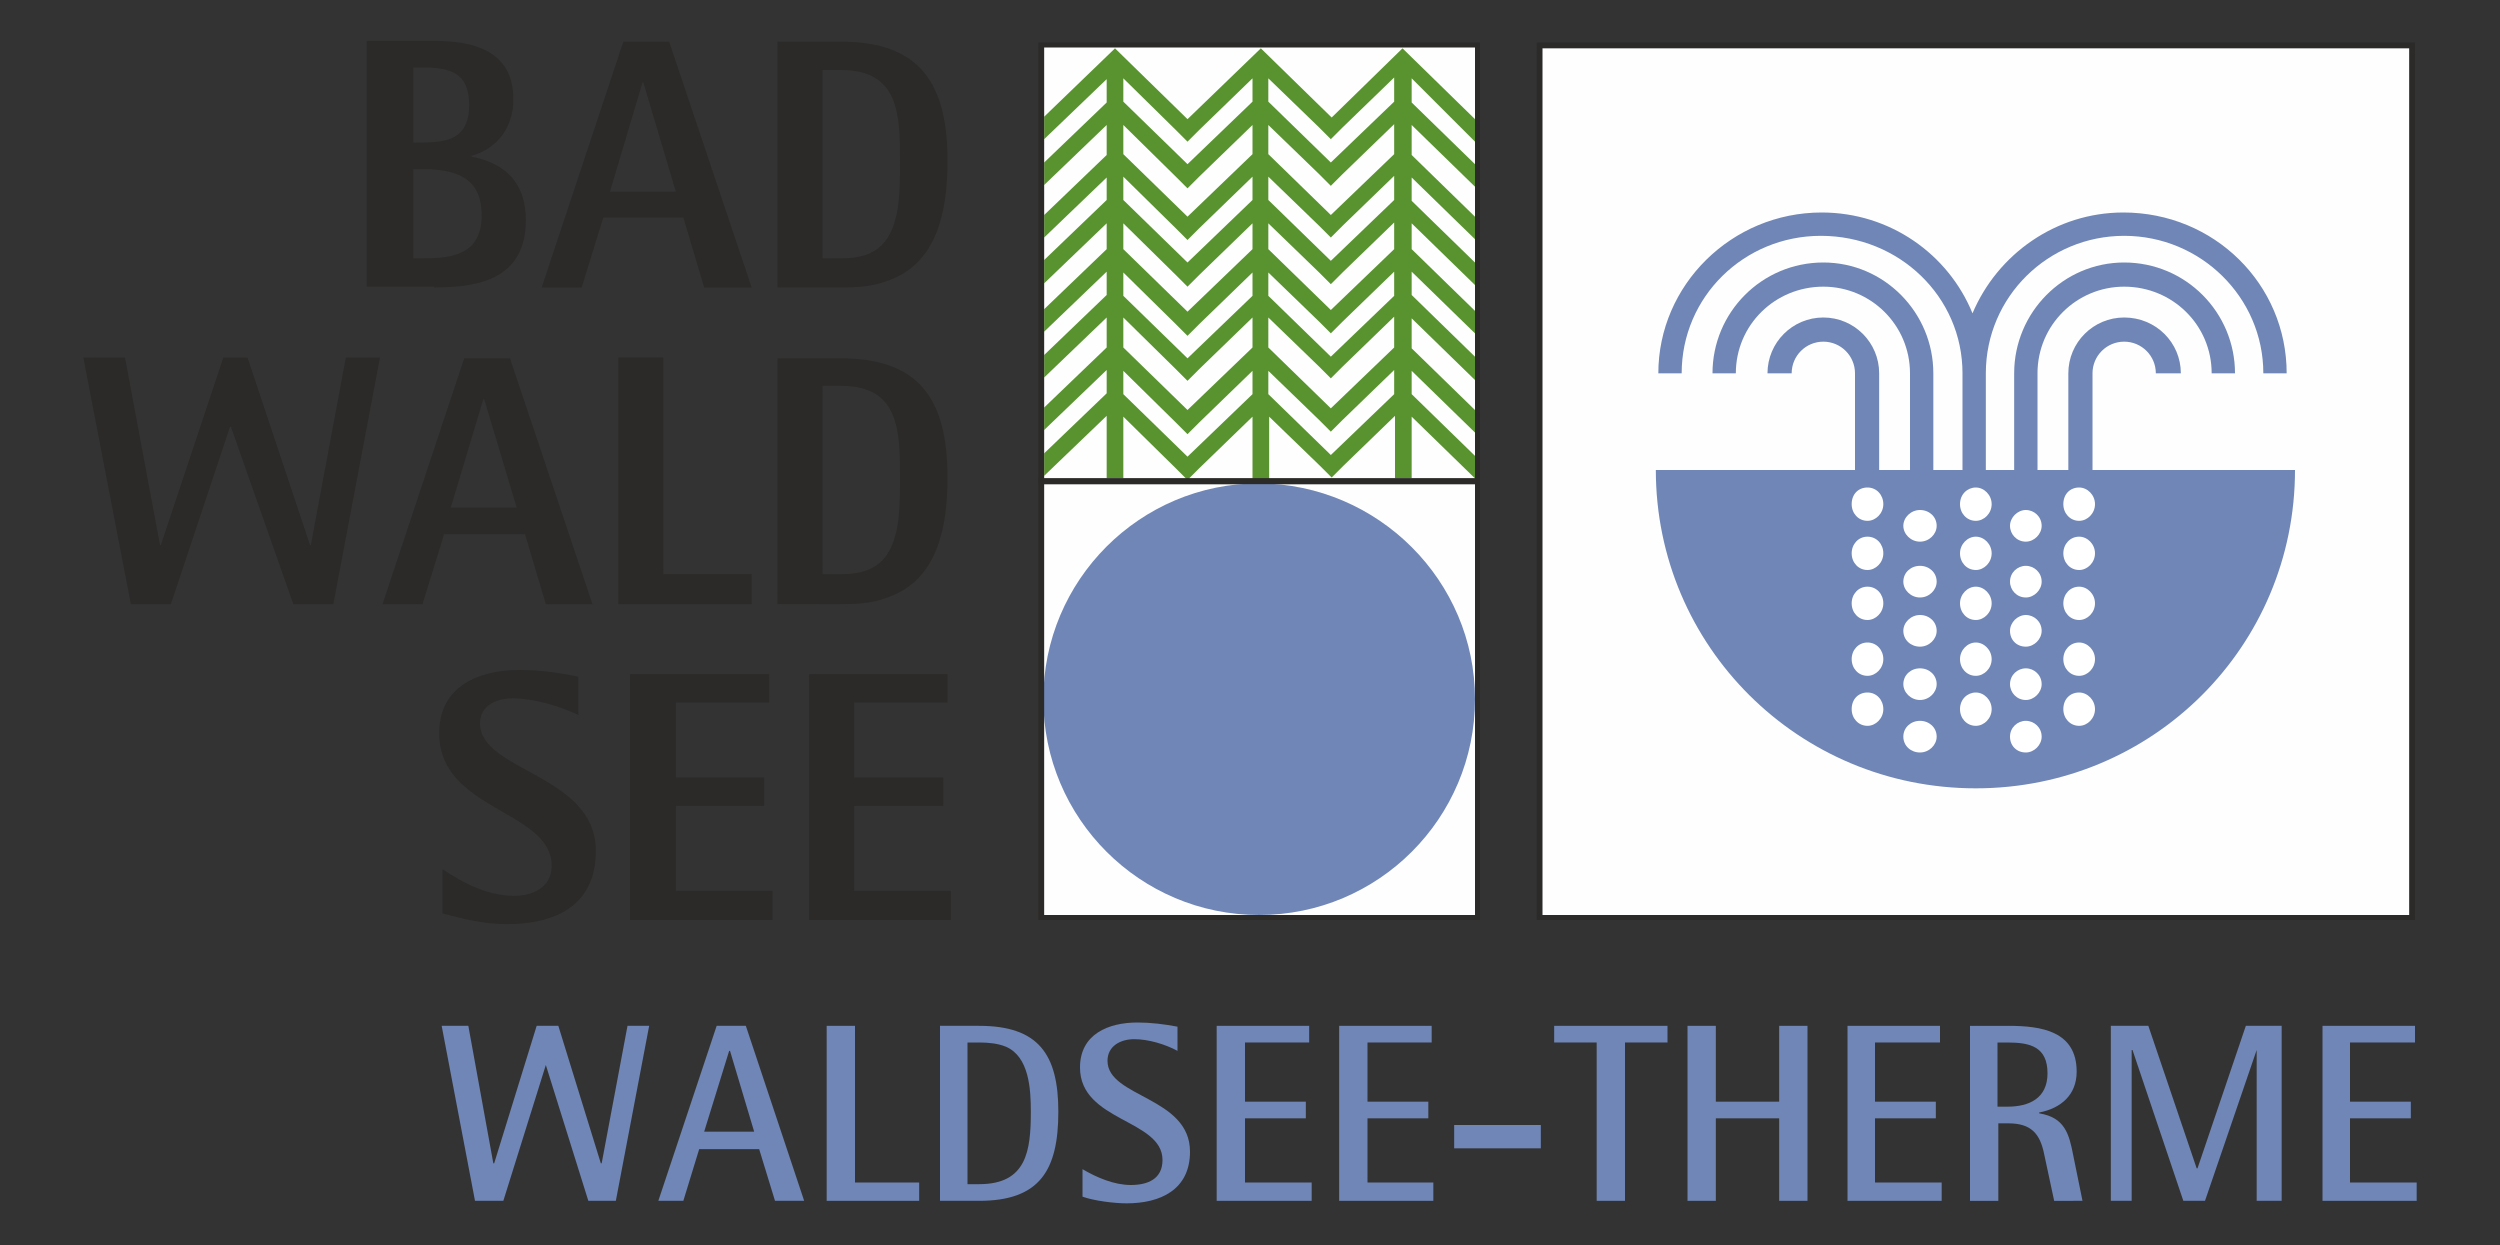
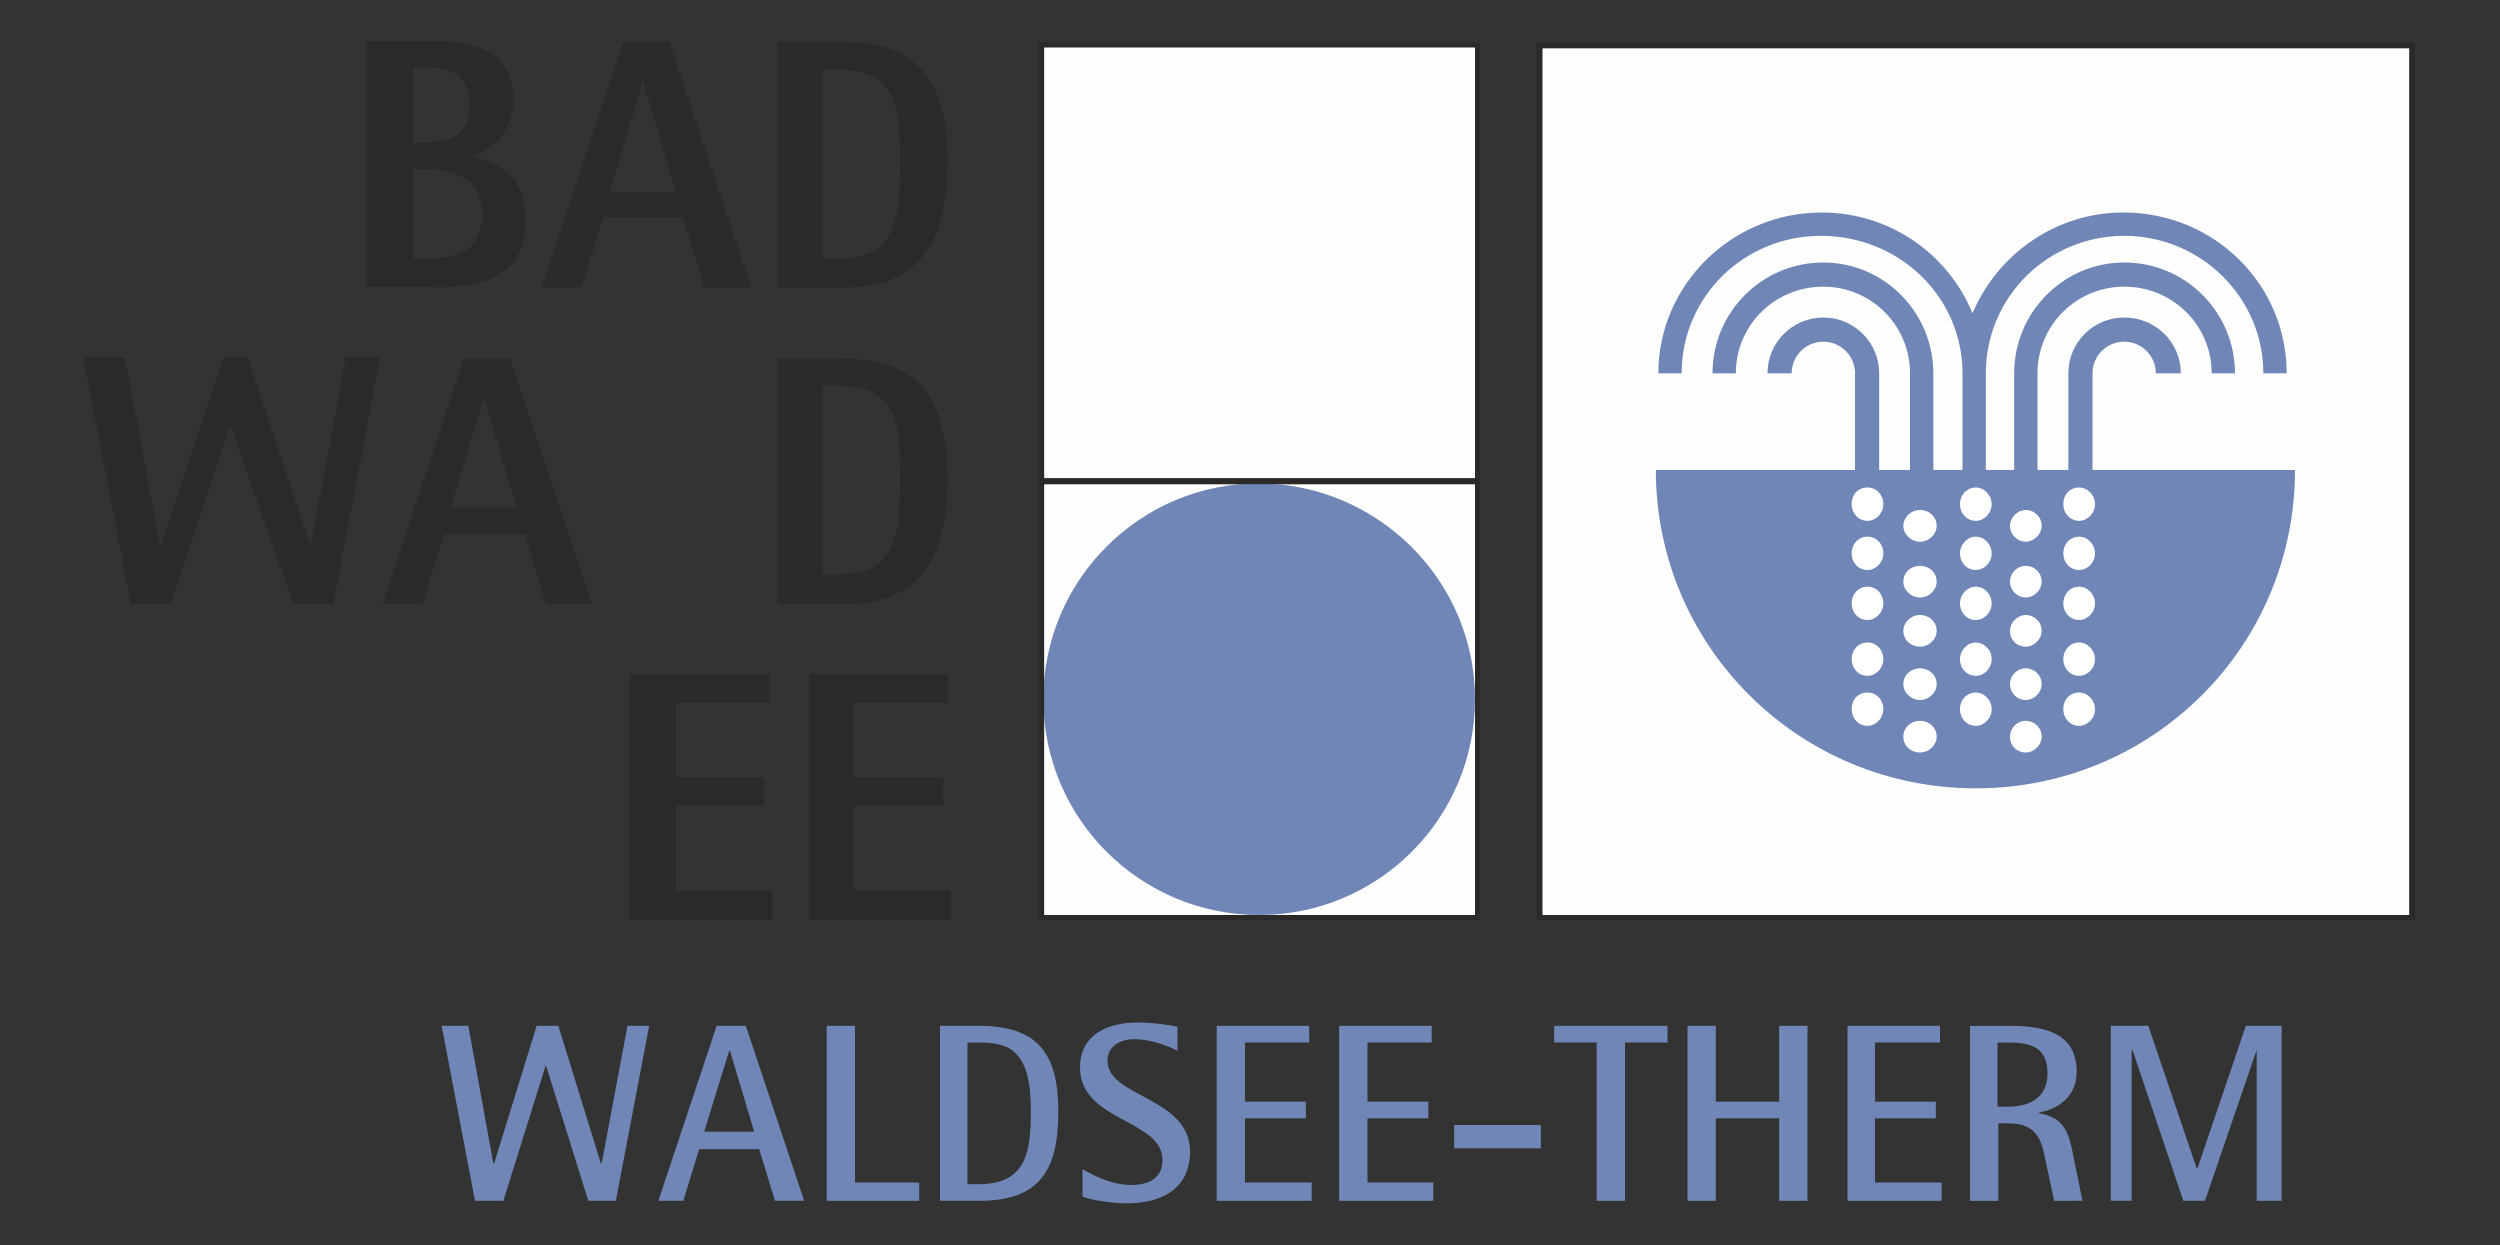
<svg xmlns="http://www.w3.org/2000/svg" version="1.1" id="Ebene_1" x="0px" y="0px" viewBox="0 0 300 149.4" style="enable-background:new 0 0 300 149.4;" xml:space="preserve">
  <rect x="0" y="0" width="300" height="149.4" fill="#333333" stroke="none" />
  <style type="text/css">
	.st0{fill-rule:evenodd;clip-rule:evenodd;fill:#FEFEFE;}
	.st1{fill:#FEFEFE;}
	.st2{fill:#59932F;}
	.st3{fill:#2B2A29;}
	.st4{fill:#6F86B6;}
	.st5{fill-rule:evenodd;clip-rule:evenodd;fill:#6F86B6;}
	.st6{fill-rule:evenodd;clip-rule:evenodd;fill:#FFFFFF;}
</style>
  <rect id="XMLID_90_" x="184.8" y="5.4" class="st0" width="104.7" height="104.7" />
  <rect id="XMLID_89_" x="125.2" y="57.8" class="st1" width="51.8" height="52.2" />
  <rect id="XMLID_88_" x="125" y="5.2" class="st1" width="52.5" height="52.6" />
-   <path class="st2" d="M167.3,12.2l-7.6,7.3l-7.5-7.3V9.4l6.1,5.9l1.4,1.4l1.4-1.4l6.2-6V12.2z M167.3,18.5l-7.6,7.3l-7.5-7.3V15  l6.1,5.9l1.4,1.4l1.4-1.4l6.2-6V18.5z M167.3,24l-7.6,7.3l-7.5-7.3v-2.8l6.1,5.9l1.4,1.4l1.4-1.4l6.2-6V24z M167.3,29.9l-7.6,7.3  l-7.5-7.3v-3.1l6.1,5.9l1.4,1.4l1.4-1.4l6.2-6V29.9z M167.3,35.5l-7.6,7.3l-7.5-7.3v-2.8l6.1,5.9l1.4,1.4l1.4-1.4l6.2-6V35.5z   M167.3,41.7l-7.6,7.3l-7.5-7.3v-3.6l6.1,5.9l1.4,1.4l1.4-1.4l6.2-6V41.7z M167.3,47.3l-7.6,7.3l-7.5-7.3v-2.8l6.1,5.9l1.4,1.4  l1.4-1.4l6.2-6V47.3z M150.3,12.2l-7.8,7.5l-7.7-7.5V9.4l6.3,6.2l1.4,1.4l1.4-1.4l6.4-6.2V12.2z M150.3,18.5l-7.8,7.5l-7.7-7.5V15  l6.3,6.2l1.4,1.4l1.4-1.4l6.4-6.2V18.5z M150.3,24l-7.8,7.5l-7.7-7.5v-2.8l6.3,6.2l1.4,1.4l1.4-1.4l6.4-6.2V24z M150.3,29.9  l-7.8,7.5l-7.7-7.5v-3.1l6.3,6.2l1.4,1.4l1.4-1.4l6.4-6.2V29.9z M150.3,35.5l-7.8,7.5l-7.7-7.5v-2.8l6.3,6.2l1.4,1.4l1.4-1.4  l6.4-6.2V35.5z M150.3,41.7l-7.8,7.5l-7.7-7.5v-3.6l6.3,6.2l1.4,1.4l1.4-1.4l6.4-6.2V41.7z M150.3,47.3l-7.8,7.5l-7.7-7.5v-2.8  l6.3,6.2l1.4,1.4l1.4-1.4l6.4-6.2V47.3z M177,17v-2.7l-8.7-8.5l-8.5,8.3l-8.5-8.3l-8.8,8.5l-8.7-8.5l-8.5,8.2v2.7l7.5-7.2v2.8  l-7.5,7.2v2.7l7.5-7.2v3.6l-7.5,7.2v2.7l7.5-7.2V24l-7.5,7.2V34l7.5-7.2v3.1l-7.5,7.2v2.7l7.5-7.2v2.8l-7.5,7.2v2.7l7.5-7.2v3.6  l-7.5,7.2v2.7l7.5-7.2v2.8l-7.5,7.2v2.7l7.5-7.2v7.5h2V50l6.3,6.2l1.4,1.4l1.4-1.4l6.4-6.2v7.5h2V50l6.1,5.9l1.4,1.4l1.4-1.4l6.2-6  v7.5h2V50l7.8,7.6v-2.7l-7.8-7.6v-2.8l7.8,7.6v-2.7l-7.8-7.6v-3.6l7.8,7.6V43l-7.8-7.6v-2.8l7.8,7.6v-2.7l-7.8-7.6v-3.1l7.8,7.6  v-2.7l-7.8-7.6v-2.8l7.8,7.6v-2.7l-7.8-7.6V15l7.8,7.6v-2.7l-7.8-7.6V9.4L177,17z" />
  <path class="st3" d="M177,5.7v51.7h-51.7V5.7H177z M177.6,5.1h-53v53h53V5.1z" />
  <path id="XMLID_70_" class="st4" d="M177,83.9c0,14.3-11.6,25.9-25.9,25.9c-14.3,0-25.9-11.6-25.9-25.9s11.6-25.9,25.9-25.9  C165.4,58.1,177,69.7,177,83.9" />
  <path class="st3" d="M177,58.1v51.7h-51.7V58.1H177z M177.6,57.4h-53v53h53V57.4z" />
  <path class="st3" d="M289.1,5.8h-104v104h104V5.8z M184.8,5.1h105v105.3H184.4V5.1H184.8z" />
  <path class="st5" d="M198.7,56.4c0,21.1,17.1,38.2,38.4,38.2c21.2,0,38.3-17,38.3-38.2H198.7z M198.7,56.4h38.4H198.7z" />
  <path id="XMLID_63_" class="st6" d="M237.1,58.5c1,0,1.9,0.9,1.9,2c0,1.1-0.9,2-1.9,2c-1.1,0-1.9-0.9-1.9-2  C235.2,59.3,236.1,58.5,237.1,58.5" />
  <path id="XMLID_62_" class="st6" d="M237.1,64.4c1,0,1.9,0.9,1.9,2c0,1.1-0.9,2-1.9,2c-1.1,0-1.9-0.9-1.9-2  C235.2,65.3,236.1,64.4,237.1,64.4" />
  <path id="XMLID_61_" class="st6" d="M237.1,70.4c1,0,1.9,0.9,1.9,2c0,1.1-0.9,2-1.9,2c-1.1,0-1.9-0.9-1.9-2  C235.2,71.3,236.1,70.4,237.1,70.4" />
  <path id="XMLID_60_" class="st6" d="M237.1,77.1c1,0,1.9,0.9,1.9,2c0,1.1-0.9,2-1.9,2c-1.1,0-1.9-0.9-1.9-2  C235.2,78,236.1,77.1,237.1,77.1" />
  <path id="XMLID_59_" class="st6" d="M237.1,83.1c1,0,1.9,0.9,1.9,2c0,1.1-0.9,2-1.9,2c-1.1,0-1.9-0.9-1.9-2  C235.2,83.9,236.1,83.1,237.1,83.1" />
  <path id="XMLID_58_" class="st6" d="M230.4,61.2c1.1,0,2,0.8,2,1.9c0,1-0.9,1.9-2,1.9c-1.1,0-2-0.9-2-1.9  C228.4,62.1,229.3,61.2,230.4,61.2" />
  <path id="XMLID_57_" class="st6" d="M230.4,67.9c1.1,0,2,0.8,2,1.9c0,1-0.9,1.9-2,1.9c-1.1,0-2-0.9-2-1.9  C228.4,68.7,229.3,67.9,230.4,67.9" />
  <path id="XMLID_56_" class="st6" d="M230.4,73.8c1.1,0,2,0.8,2,1.9c0,1-0.9,1.9-2,1.9c-1.1,0-2-0.8-2-1.9  C228.4,74.7,229.3,73.8,230.4,73.8" />
  <path id="XMLID_55_" class="st6" d="M230.4,80.2c1.1,0,2,0.8,2,1.9c0,1-0.9,1.9-2,1.9c-1.1,0-2-0.9-2-1.9  C228.4,81,229.3,80.2,230.4,80.2" />
  <path id="XMLID_54_" class="st6" d="M230.4,86.5c1.1,0,2,0.8,2,1.9c0,1-0.9,1.9-2,1.9c-1.1,0-2-0.8-2-1.9  C228.4,87.3,229.3,86.5,230.4,86.5" />
  <path id="XMLID_53_" class="st6" d="M224.1,58.5c1.1,0,1.9,0.9,1.9,2c0,1.1-0.9,2-1.9,2c-1.1,0-1.9-0.9-1.9-2  C222.2,59.3,223,58.5,224.1,58.5" />
  <path id="XMLID_52_" class="st6" d="M224.1,64.4c1.1,0,1.9,0.9,1.9,2c0,1.1-0.9,2-1.9,2c-1.1,0-1.9-0.9-1.9-2  C222.2,65.3,223,64.4,224.1,64.4" />
  <path id="XMLID_51_" class="st6" d="M224.1,70.4c1.1,0,1.9,0.9,1.9,2c0,1.1-0.9,2-1.9,2c-1.1,0-1.9-0.9-1.9-2  C222.2,71.3,223,70.4,224.1,70.4" />
  <path id="XMLID_50_" class="st6" d="M224.1,77.1c1.1,0,1.9,0.9,1.9,2c0,1.1-0.9,2-1.9,2c-1.1,0-1.9-0.9-1.9-2  C222.2,78,223,77.1,224.1,77.1" />
  <path id="XMLID_49_" class="st6" d="M224.1,83.1c1.1,0,1.9,0.9,1.9,2c0,1.1-0.9,2-1.9,2c-1.1,0-1.9-0.9-1.9-2  C222.2,83.9,223,83.1,224.1,83.1" />
  <path id="XMLID_48_" class="st6" d="M249.5,58.5c1,0,1.9,0.9,1.9,2c0,1.1-0.9,2-1.9,2c-1.1,0-1.9-0.9-1.9-2  C247.6,59.3,248.4,58.5,249.5,58.5" />
  <path id="XMLID_47_" class="st6" d="M249.5,64.4c1,0,1.9,0.9,1.9,2c0,1.1-0.9,2-1.9,2c-1.1,0-1.9-0.9-1.9-2  C247.6,65.3,248.4,64.4,249.5,64.4" />
  <path id="XMLID_46_" class="st6" d="M249.5,70.4c1,0,1.9,0.9,1.9,2c0,1.1-0.9,2-1.9,2c-1.1,0-1.9-0.9-1.9-2  C247.6,71.3,248.4,70.4,249.5,70.4" />
  <path id="XMLID_45_" class="st6" d="M249.5,77.1c1,0,1.9,0.9,1.9,2c0,1.1-0.9,2-1.9,2c-1.1,0-1.9-0.9-1.9-2  C247.6,78,248.4,77.1,249.5,77.1" />
  <path id="XMLID_44_" class="st6" d="M249.5,83.1c1,0,1.9,0.9,1.9,2c0,1.1-0.9,2-1.9,2c-1.1,0-1.9-0.9-1.9-2  C247.6,83.9,248.4,83.1,249.5,83.1" />
  <path id="XMLID_43_" class="st6" d="M243.1,61.2c1,0,1.9,0.8,1.9,1.9c0,1-0.9,1.9-1.9,1.9c-1.1,0-1.9-0.9-1.9-1.9  C241.2,62.1,242.1,61.2,243.1,61.2" />
  <path id="XMLID_42_" class="st6" d="M243.1,67.9c1,0,1.9,0.8,1.9,1.9c0,1-0.9,1.9-1.9,1.9c-1.1,0-1.9-0.9-1.9-1.9  C241.2,68.7,242.1,67.9,243.1,67.9" />
  <path id="XMLID_41_" class="st6" d="M243.1,73.8c1,0,1.9,0.8,1.9,1.9c0,1-0.9,1.9-1.9,1.9c-1.1,0-1.9-0.8-1.9-1.9  C241.2,74.7,242.1,73.8,243.1,73.8" />
  <path id="XMLID_40_" class="st6" d="M243.1,80.2c1,0,1.9,0.8,1.9,1.9c0,1-0.9,1.9-1.9,1.9c-1.1,0-1.9-0.9-1.9-1.9  C241.2,81,242.1,80.2,243.1,80.2" />
  <path id="XMLID_39_" class="st6" d="M243.1,86.5c1,0,1.9,0.8,1.9,1.9c0,1-0.9,1.9-1.9,1.9c-1.1,0-1.9-0.8-1.9-1.9  C241.2,87.3,242.1,86.5,243.1,86.5" />
  <path id="XMLID_38_" class="st5" d="M229.2,56.4V44.8c0-5.8-4.7-10.4-10.4-10.4c-5.8,0-10.5,4.6-10.5,10.4h-2.8  c0-7.3,5.9-13.3,13.3-13.3c7.3,0,13.2,6,13.2,13.3v11.6H229.2z" />
  <path id="XMLID_37_" class="st5" d="M222.6,56.4V44.8c0-2.1-1.7-3.8-3.8-3.8c-2.1,0-3.8,1.7-3.8,3.8h-2.9c0-3.7,3-6.7,6.7-6.7  c3.7,0,6.7,3,6.7,6.7v11.6H222.6z" />
  <path id="XMLID_36_" class="st5" d="M251.1,56.4V44.8c0-2.1,1.7-3.8,3.8-3.8c2.1,0,3.8,1.7,3.8,3.8h3c0-3.7-3-6.7-6.8-6.7  c-3.7,0-6.7,3-6.7,6.7v11.6H251.1z" />
  <path id="XMLID_35_" class="st5" d="M235.5,44.8c0,3.9,0,7.8,0,11.6c0.9,0,1.8,0,2.8,0c0-3.8,0-7.7,0-11.6c0-9.2,7.5-16.5,16.6-16.5  c9.2,0,16.7,7.4,16.7,16.5c0.9,0,1.8,0,2.8,0c0-10.7-8.7-19.3-19.6-19.3c-8.1,0-15.1,5-18.1,12.1c-2.9-7.1-9.9-12.1-18.1-12.1  c-10.8,0-19.6,8.7-19.6,19.3c0.9,0,1.8,0,2.8,0c0-9.2,7.5-16.5,16.7-16.5C227.9,28.3,235.5,35.6,235.5,44.8z" />
  <path id="XMLID_34_" class="st5" d="M244.5,56.4V44.8c0-5.8,4.7-10.4,10.4-10.4c5.8,0,10.5,4.6,10.5,10.4h2.8  c0-7.3-5.9-13.3-13.3-13.3c-7.3,0-13.2,6-13.2,13.3v11.6H244.5z" />
  <polygon id="XMLID_33_" class="st4" points="73.9,144.1 77.9,123.1 75.3,123.1 72.2,139.6 72.1,139.6 67,123.1 64.4,123.1   59.3,139.6 59.2,139.6 56.2,123.1 53,123.1 57,144.1 60.4,144.1 65.5,127.8 65.5,127.8 70.6,144.1 " />
  <path class="st4" d="M90.5,135.8h-6l3-9.7h0.1L90.5,135.8z M96.5,144.1l-7-21H86l-7,21h3l1.9-6.2h7.2l1.9,6.2H96.5z" />
  <polygon id="XMLID_30_" class="st4" points="110.3,144.1 110.3,141.9 102.6,141.9 102.6,123.1 99.2,123.1 99.2,144.1 " />
  <path class="st4" d="M116.1,142.1v-17h1.4c1.1,0,2.2,0.1,3.2,0.5c2.8,1.2,3,5.1,3,7.8c0,4.7-0.5,8.7-6.2,8.7H116.1z M117.5,144.1  c7.3,0,9.5-3.7,9.5-10.7c0-6.9-2.4-10.3-9.5-10.3h-4.7v21H117.5z" />
  <path id="XMLID_27_" class="st4" d="M129.9,143.6c1.4,0.5,3.8,0.8,5.3,0.8c4,0,7.6-1.6,7.6-6.2c0-6.6-9.9-6.5-9.9-10.9  c0-1.8,1.6-2.6,3.2-2.6c1.7,0,3.7,0.6,5.2,1.4v-2.9c-1.6-0.3-3.2-0.5-4.8-0.5c-3.5,0-6.9,1.4-6.9,5.4c0,6.5,9.9,6.2,9.9,11.1  c0,2.3-1.8,3-3.8,3c-2,0-4.1-0.9-5.8-1.9V143.6z" />
  <polygon id="XMLID_26_" class="st4" points="157.4,144.1 157.4,141.9 149.4,141.9 149.4,134.2 156.7,134.2 156.7,132.2 149.4,132.2   149.4,125.1 157.1,125.1 157.1,123.1 146,123.1 146,144.1 " />
  <polygon id="XMLID_25_" class="st4" points="172,144.1 172,141.9 164.1,141.9 164.1,134.2 171.4,134.2 171.4,132.2 164.1,132.2   164.1,125.1 171.8,125.1 171.8,123.1 160.7,123.1 160.7,144.1 " />
  <rect id="XMLID_24_" x="174.5" y="135" class="st4" width="10.4" height="2.8" />
  <polygon id="XMLID_23_" class="st4" points="195,144.1 195,125.1 200.1,125.1 200.1,123.1 186.5,123.1 186.5,125.1 191.6,125.1   191.6,144.1 " />
  <polygon id="XMLID_22_" class="st4" points="216.9,144.1 216.9,123.1 213.5,123.1 213.5,132.2 205.9,132.2 205.9,123.1 202.5,123.1   202.5,144.1 205.9,144.1 205.9,134.2 213.5,134.2 213.5,144.1 " />
  <polygon id="XMLID_21_" class="st4" points="233,144.1 233,141.9 225,141.9 225,134.2 232.3,134.2 232.3,132.2 225,132.2 225,125.1   232.8,125.1 232.8,123.1 221.7,123.1 221.7,144.1 " />
  <path class="st4" d="M239.7,132.7v-7.6h1.2c2.7,0,4.8,0.5,4.8,3.7c0,3-2.2,4-4.8,4H239.7z M249.9,144.1l-1.1-5.4  c-0.5-2.6-1-4.6-4.1-5.1v-0.1c2.6-0.5,4.5-2.1,4.5-4.9c0-4.9-4.3-5.5-8.2-5.5h-4.6v21h3.4v-9.3h1.2c2.7,0,3.8,1.2,4.3,3.7l1.2,5.6  H249.9z" />
  <polygon id="XMLID_18_" class="st4" points="273.8,144.1 273.8,123.1 269.5,123.1 263.7,140.2 263.6,140.2 257.8,123.1 253.3,123.1   253.3,144.1 255.8,144.1 255.8,126 255.9,126 262,144.1 264.6,144.1 270.8,126 270.8,126 270.8,144.1 " />
-   <polygon id="XMLID_17_" class="st4" points="290,144.1 290,141.9 282,141.9 282,134.2 289.3,134.2 289.3,132.2 282,132.2 282,125.1   289.8,125.1 289.8,123.1 278.7,123.1 278.7,144.1 " />
  <path class="st3" d="M49.6,31V20.3h1.1c3.8,0,7.1,0.9,7.1,5.5c0,4.7-3.4,5.2-7.1,5.2H49.6z M49.6,17.2V8.1h1.1  c3.3,0,5.6,0.6,5.6,4.5c0,3.9-2.4,4.5-5.6,4.5H49.6z M52.1,34.5c5.5,0,11-1.1,11-8.1c0-4.4-2.4-6.8-6.5-7.6v-0.1  c3.1-0.9,5-3.4,5-6.8c0-5.9-4.9-7-9.6-7h-8v29.5H52.1z" />
  <path class="st3" d="M81.1,23h-7.9l3.9-13.1h0.1L81.1,23z M90.2,34.5L80.3,5h-5.5l-9.8,29.5h4.8l2.6-8.4H82l2.5,8.4H90.2z" />
  <path class="st3" d="M98.7,31V8.4h2.2c7,0,7.1,5.3,7.1,11c0,1.7,0,3.4-0.2,5.1c-0.6,4.4-2.4,6.5-6.8,6.5H98.7z M100.9,34.5  c1.9,0,3.8-0.1,5.6-0.8c6.1-2.1,7.2-8.6,7.2-14.4c0-9.3-3.3-14.3-12.8-14.3h-7.6v29.5H100.9z" />
  <polygon id="XMLID_9_" class="st3" points="40,72.5 45.6,42.9 41.5,42.9 37.3,65.4 37.2,65.4 29.7,42.9 26.8,42.9 19.3,65.4   19.2,65.4 15,42.9 10,42.9 15.7,72.5 20.5,72.5 27.6,51.2 27.7,51.2 35.2,72.5 " />
  <path class="st3" d="M62,60.9h-7.9L58,47.9h0.1L62,60.9z M71.1,72.5l-9.9-29.5h-5.5l-9.8,29.5h4.8l2.6-8.4h9.7l2.5,8.4H71.1z" />
-   <polygon id="XMLID_6_" class="st3" points="90.2,72.5 90.2,68.9 79.6,68.9 79.6,42.9 74.2,42.9 74.2,72.5 " />
  <path class="st3" d="M98.7,68.9V46.3h2.2c7,0,7.1,5.3,7.1,11c0,1.7,0,3.4-0.2,5.1c-0.6,4.4-2.4,6.5-6.8,6.5H98.7z M100.9,72.5  c1.9,0,3.8-0.1,5.6-0.8c6.1-2.1,7.2-8.6,7.2-14.4c0-9.3-3.3-14.3-12.8-14.3h-7.6v29.5H100.9z" />
-   <path id="XMLID_3_" class="st3" d="M53.1,109.6c2.5,0.7,5.1,1.3,7.7,1.3c5.7,0,10.7-2.1,10.7-8.8c0-9.2-13.9-9.5-13.9-15.3  c0-2.2,2.1-3,3.9-3c2.5,0,5.6,0.9,7.9,2v-4.6c-2.4-0.5-4.7-0.8-7.1-0.8c-4.8,0-9.6,1.9-9.6,7.6c0,9.3,13.5,9.2,13.5,15.9  c0,2.6-2.3,3.6-4.5,3.6c-3.1,0-6.1-1.5-8.6-3.2V109.6z" />
  <polygon id="XMLID_2_" class="st3" points="92.7,110.4 92.7,106.9 81.1,106.9 81.1,96.7 91.7,96.7 91.7,93.3 81.1,93.3 81.1,84.3   92.3,84.3 92.3,80.9 75.6,80.9 75.6,110.4 " />
  <polygon id="XMLID_1_" class="st3" points="114.1,110.4 114.1,106.9 102.5,106.9 102.5,96.7 113.2,96.7 113.2,93.3 102.5,93.3   102.5,84.3 113.7,84.3 113.7,80.9 97.1,80.9 97.1,110.4 " />
</svg>